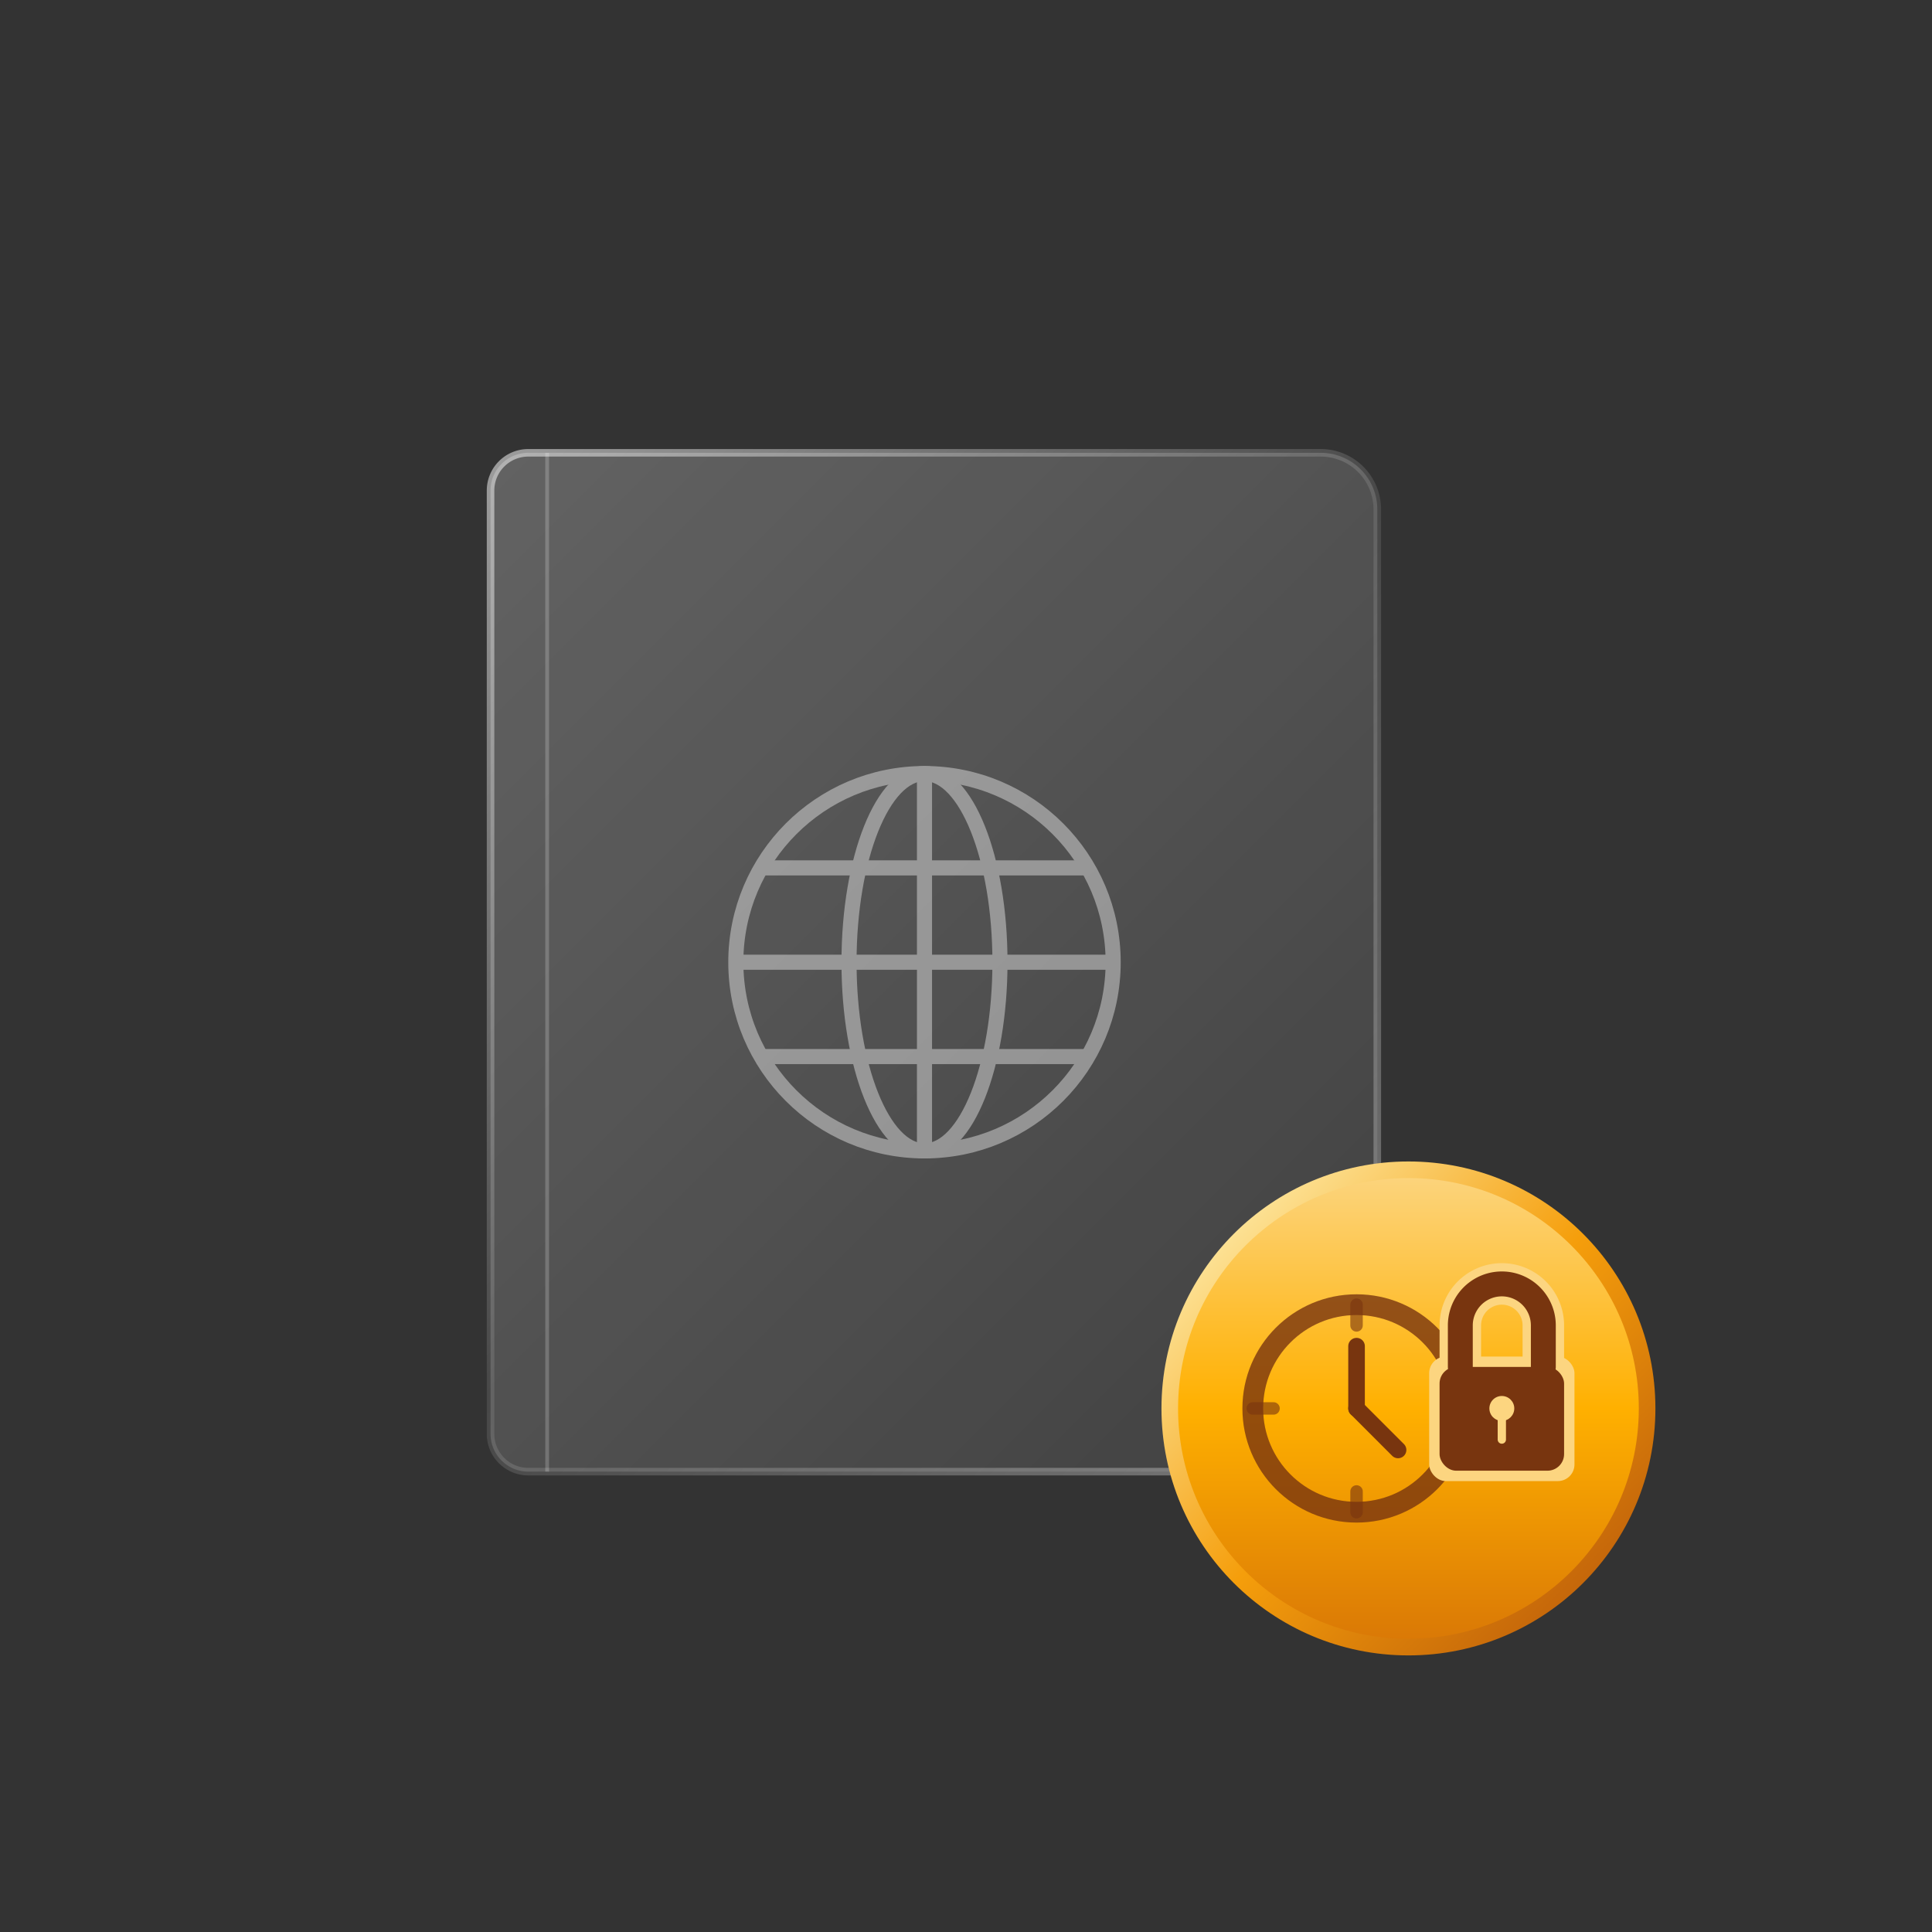
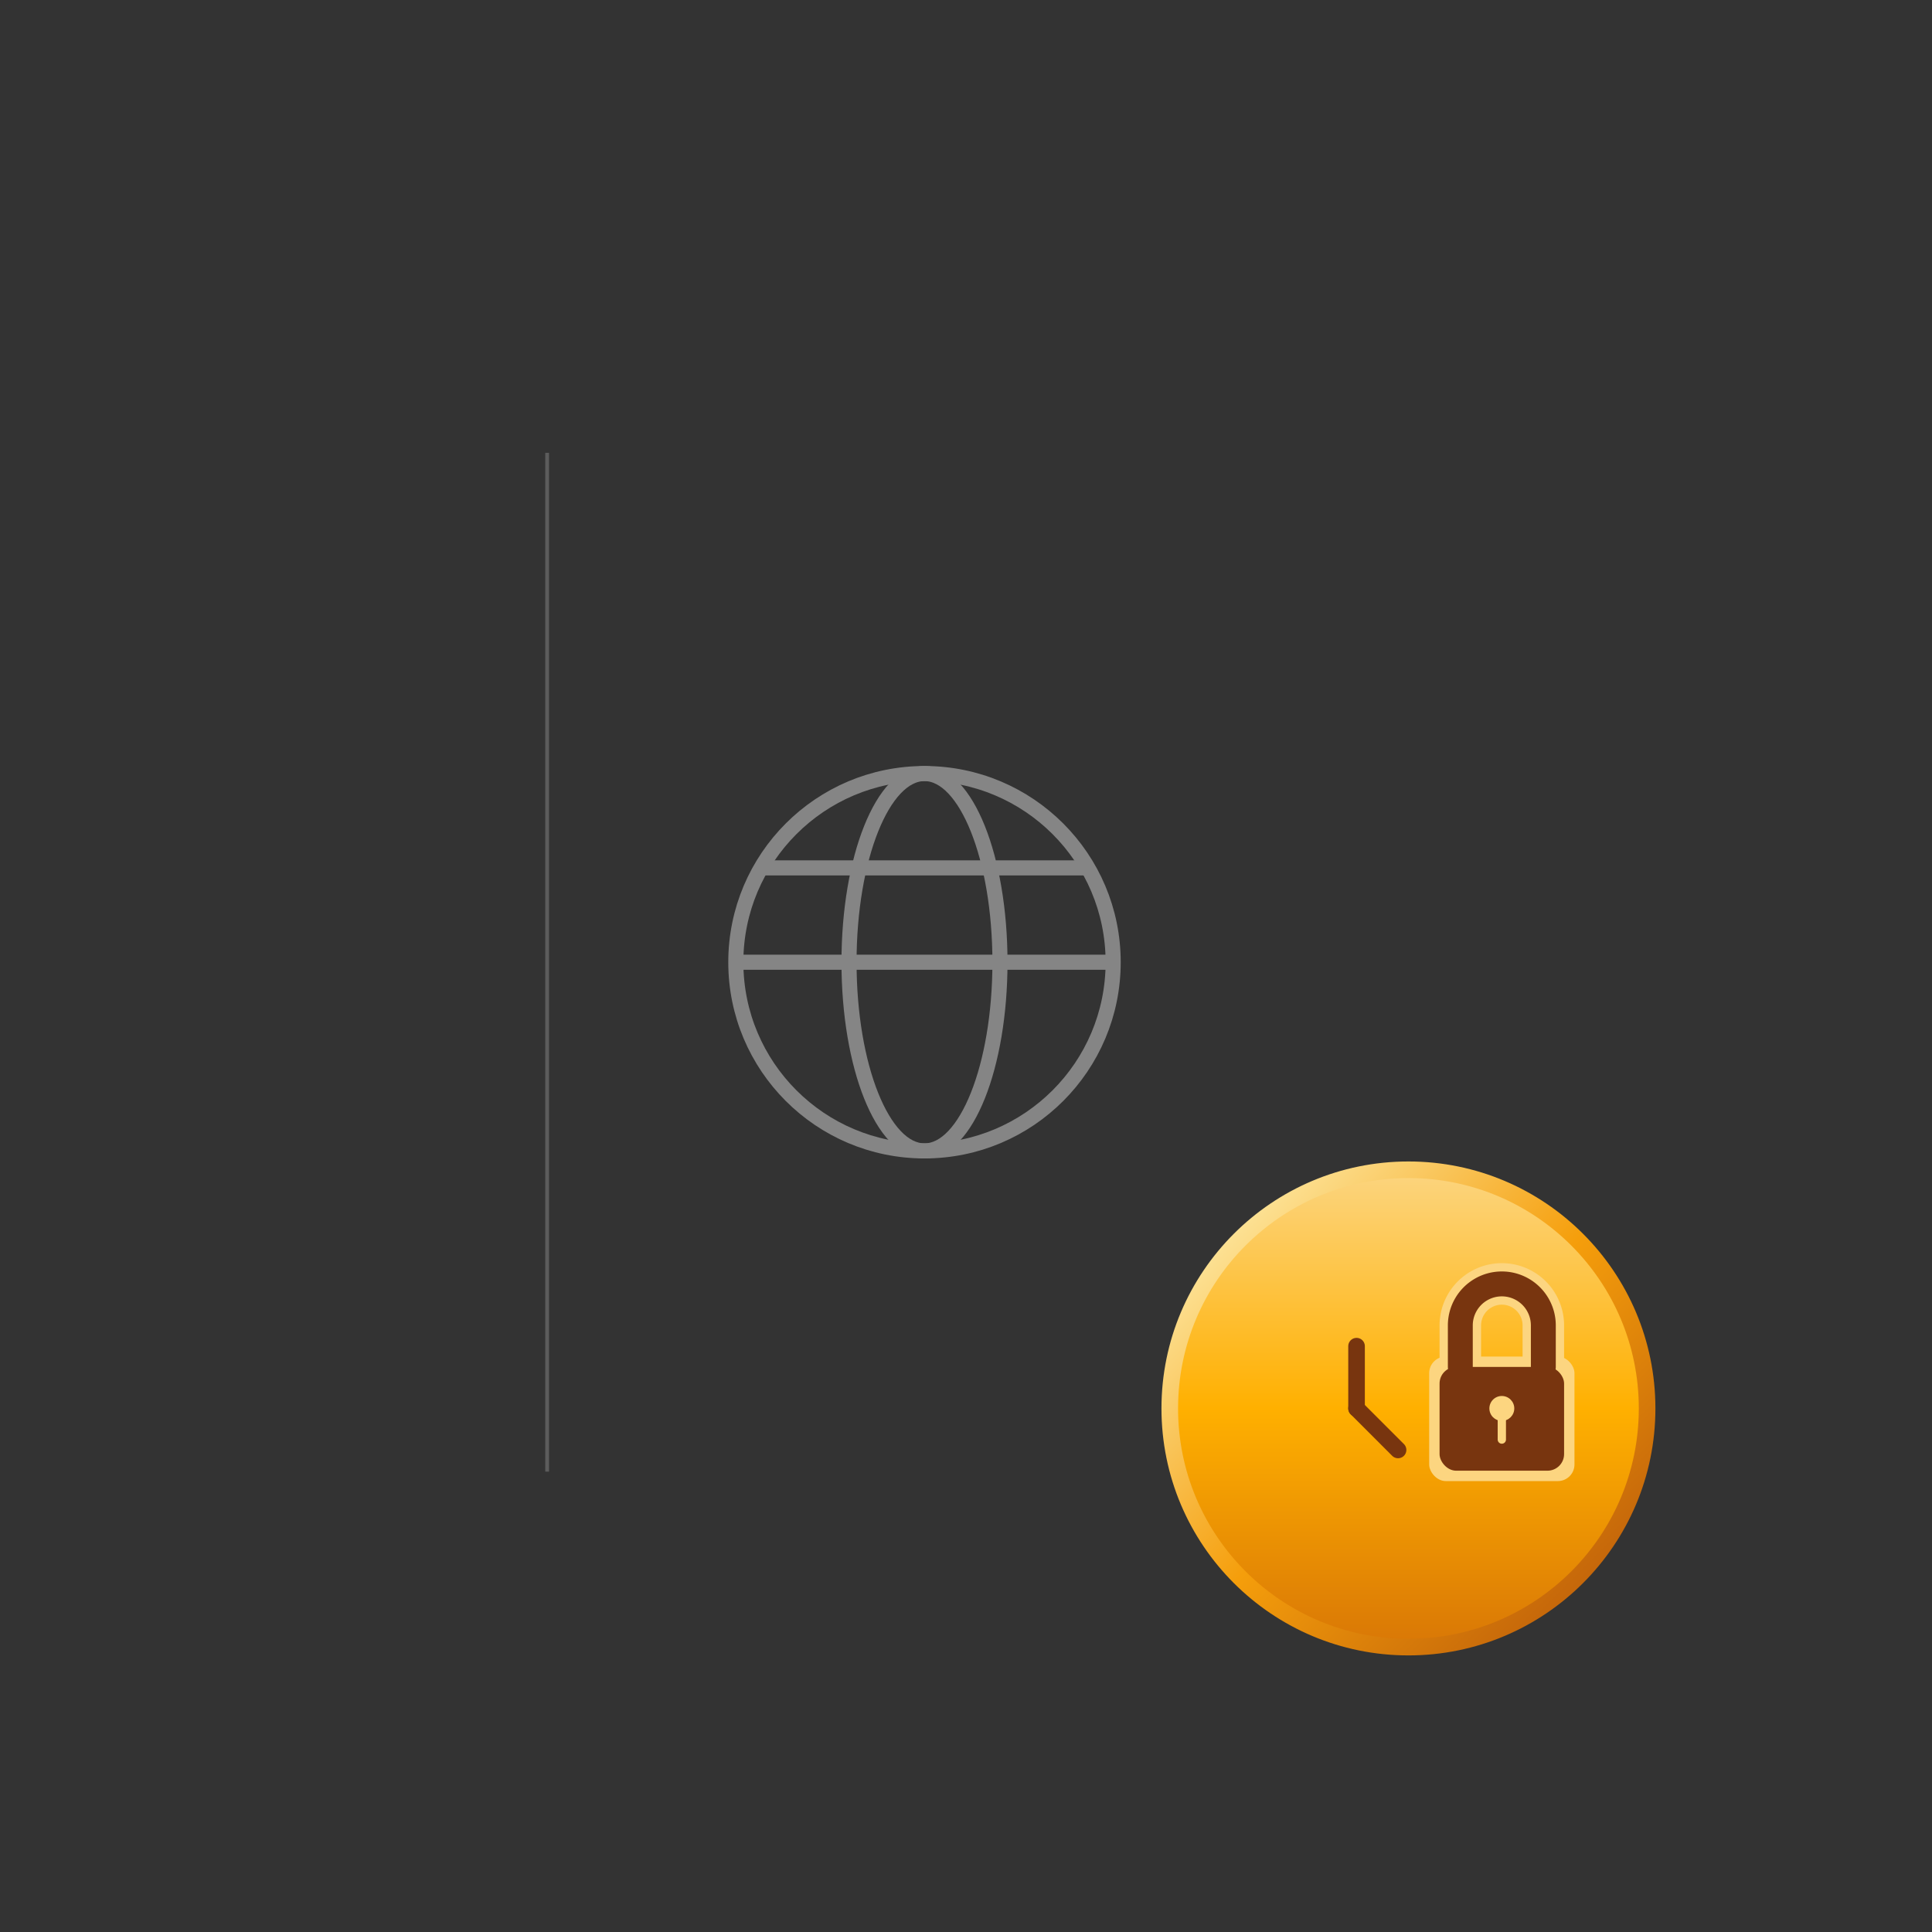
<svg xmlns="http://www.w3.org/2000/svg" width="1024" height="1024" viewBox="0 0 1024 1024" fill="none">
  <rect x="0" y="0" width="1024" height="1024" fill="#333333" stroke="none" />
  <defs>
    <linearGradient id="glass_gradient" x1="200" y1="200" x2="800" y2="800" gradientUnits="userSpaceOnUse">
      <stop offset="0%" stop-color="#FFFFFF" stop-opacity="0.25" />
      <stop offset="100%" stop-color="#FFFFFF" stop-opacity="0.05" />
    </linearGradient>
    <linearGradient id="glass_border" x1="200" y1="200" x2="800" y2="800" gradientUnits="userSpaceOnUse">
      <stop offset="0%" stop-color="#FFFFFF" stop-opacity="0.6" />
      <stop offset="50%" stop-color="#FFFFFF" stop-opacity="0.1" />
      <stop offset="100%" stop-color="#FFFFFF" stop-opacity="0.4" />
    </linearGradient>
    <linearGradient id="gold_face" x1="0%" y1="0%" x2="0%" y2="100%">
      <stop offset="0%" stop-color="#FCD580" />
      <stop offset="50%" stop-color="#FFB000" />
      <stop offset="100%" stop-color="#D97706" />
    </linearGradient>
    <linearGradient id="gold_rim" x1="0%" y1="0%" x2="100%" y2="100%">
      <stop offset="0%" stop-color="#FFF9C4" />
      <stop offset="50%" stop-color="#F59E0B" />
      <stop offset="100%" stop-color="#B45309" />
    </linearGradient>
  </defs>
  <g>
-     <path d="M 280,240 h 420 a 30,30 0 0 1 30,30 v 480 a 30,30 0 0 1 -30,30 h -420 a 20,20 0 0 1 -20,-20 v -500 a 20,20 0 0 1 20,-20 z" fill="url(#glass_gradient)" stroke="url(#glass_border)" stroke-width="4" />
    <path d="M 290,240 v 540" stroke="#FFFFFF" stroke-opacity="0.2" stroke-width="2" />
    <g opacity="0.4" stroke="#FFFFFF" stroke-width="8" fill="none">
      <circle cx="490" cy="510" r="100" />
      <ellipse cx="490" cy="510" rx="40" ry="100" />
      <path d="M 390,510 h 200" />
-       <path d="M 490,410 v 200" />
      <path d="M 405,460 h 170" />
-       <path d="M 405,560 h 170" />
    </g>
  </g>
  <g transform="translate(620, 620) scale(1.1)">
    <circle cx="115" cy="115" r="115" fill="url(#gold_face)" stroke="url(#gold_rim)" stroke-width="8" />
    <g transform="translate(30, 45)">
      <g transform="translate(0, 10)">
-         <circle cx="60" cy="60" r="50" stroke="#78350F" stroke-width="10" fill="none" opacity="0.8" />
        <path d="M 60,60 v -30" stroke="#78350F" stroke-width="8" stroke-linecap="round" />
        <path d="M 60,60 l 20 20" stroke="#78350F" stroke-width="8" stroke-linecap="round" />
-         <path d="M 60,10 v 10 M 110,60 h -10 M 60,110 v -10 M 10,60 h 10" stroke="#78350F" stroke-width="6" stroke-linecap="round" opacity="0.6" />
      </g>
      <g transform="translate(80, 0)">
        <path d="M 30,50 v -20 a 20,20 0 0 1 40,0 v 20" stroke="#FCD580" stroke-width="20" stroke-linecap="round" fill="none" />
        <rect x="15" y="45" width="70" height="60" rx="8" fill="#FCD580" />
        <path d="M 30,50 v -20 a 20,20 0 0 1 40,0 v 20" stroke="#78350F" stroke-width="12" stroke-linecap="round" fill="none" />
        <rect x="20" y="50" width="60" height="50" rx="8" fill="#78350F" />
        <circle cx="50" cy="70" r="6" fill="#FCD580" />
        <path d="M 50,70 v 15" stroke="#FCD580" stroke-width="4" stroke-linecap="round" />
      </g>
    </g>
  </g>
</svg>